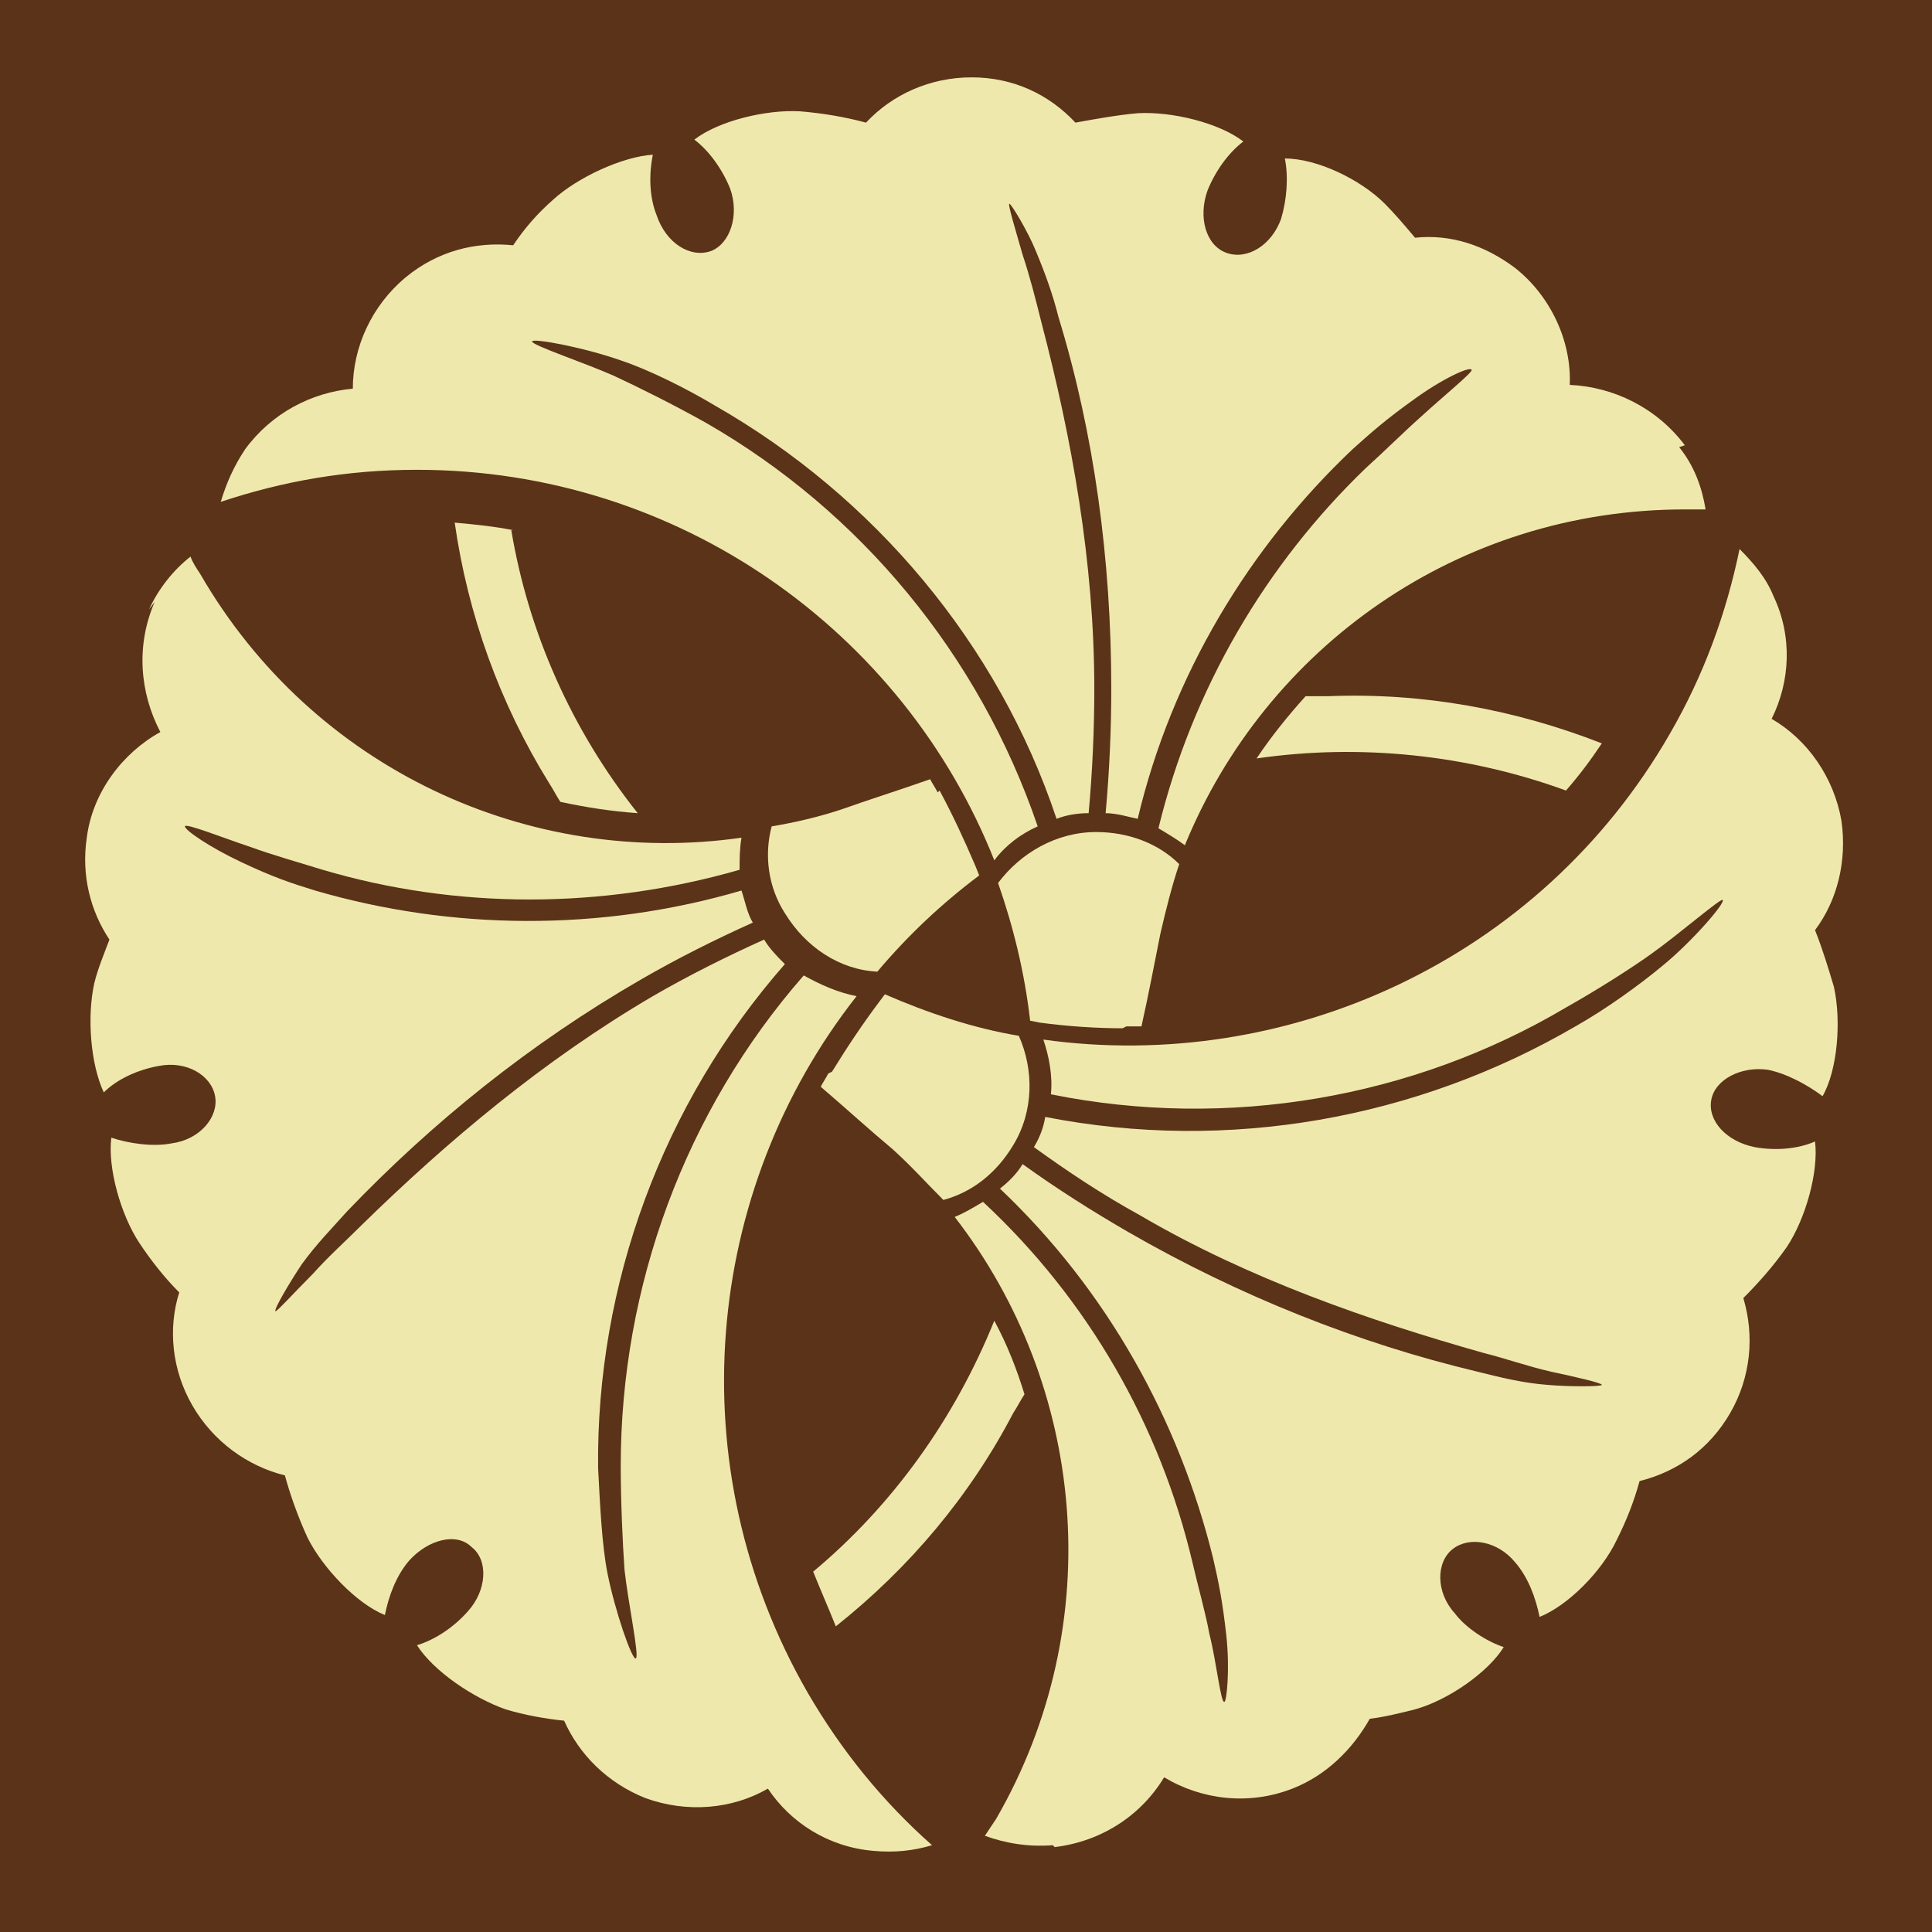
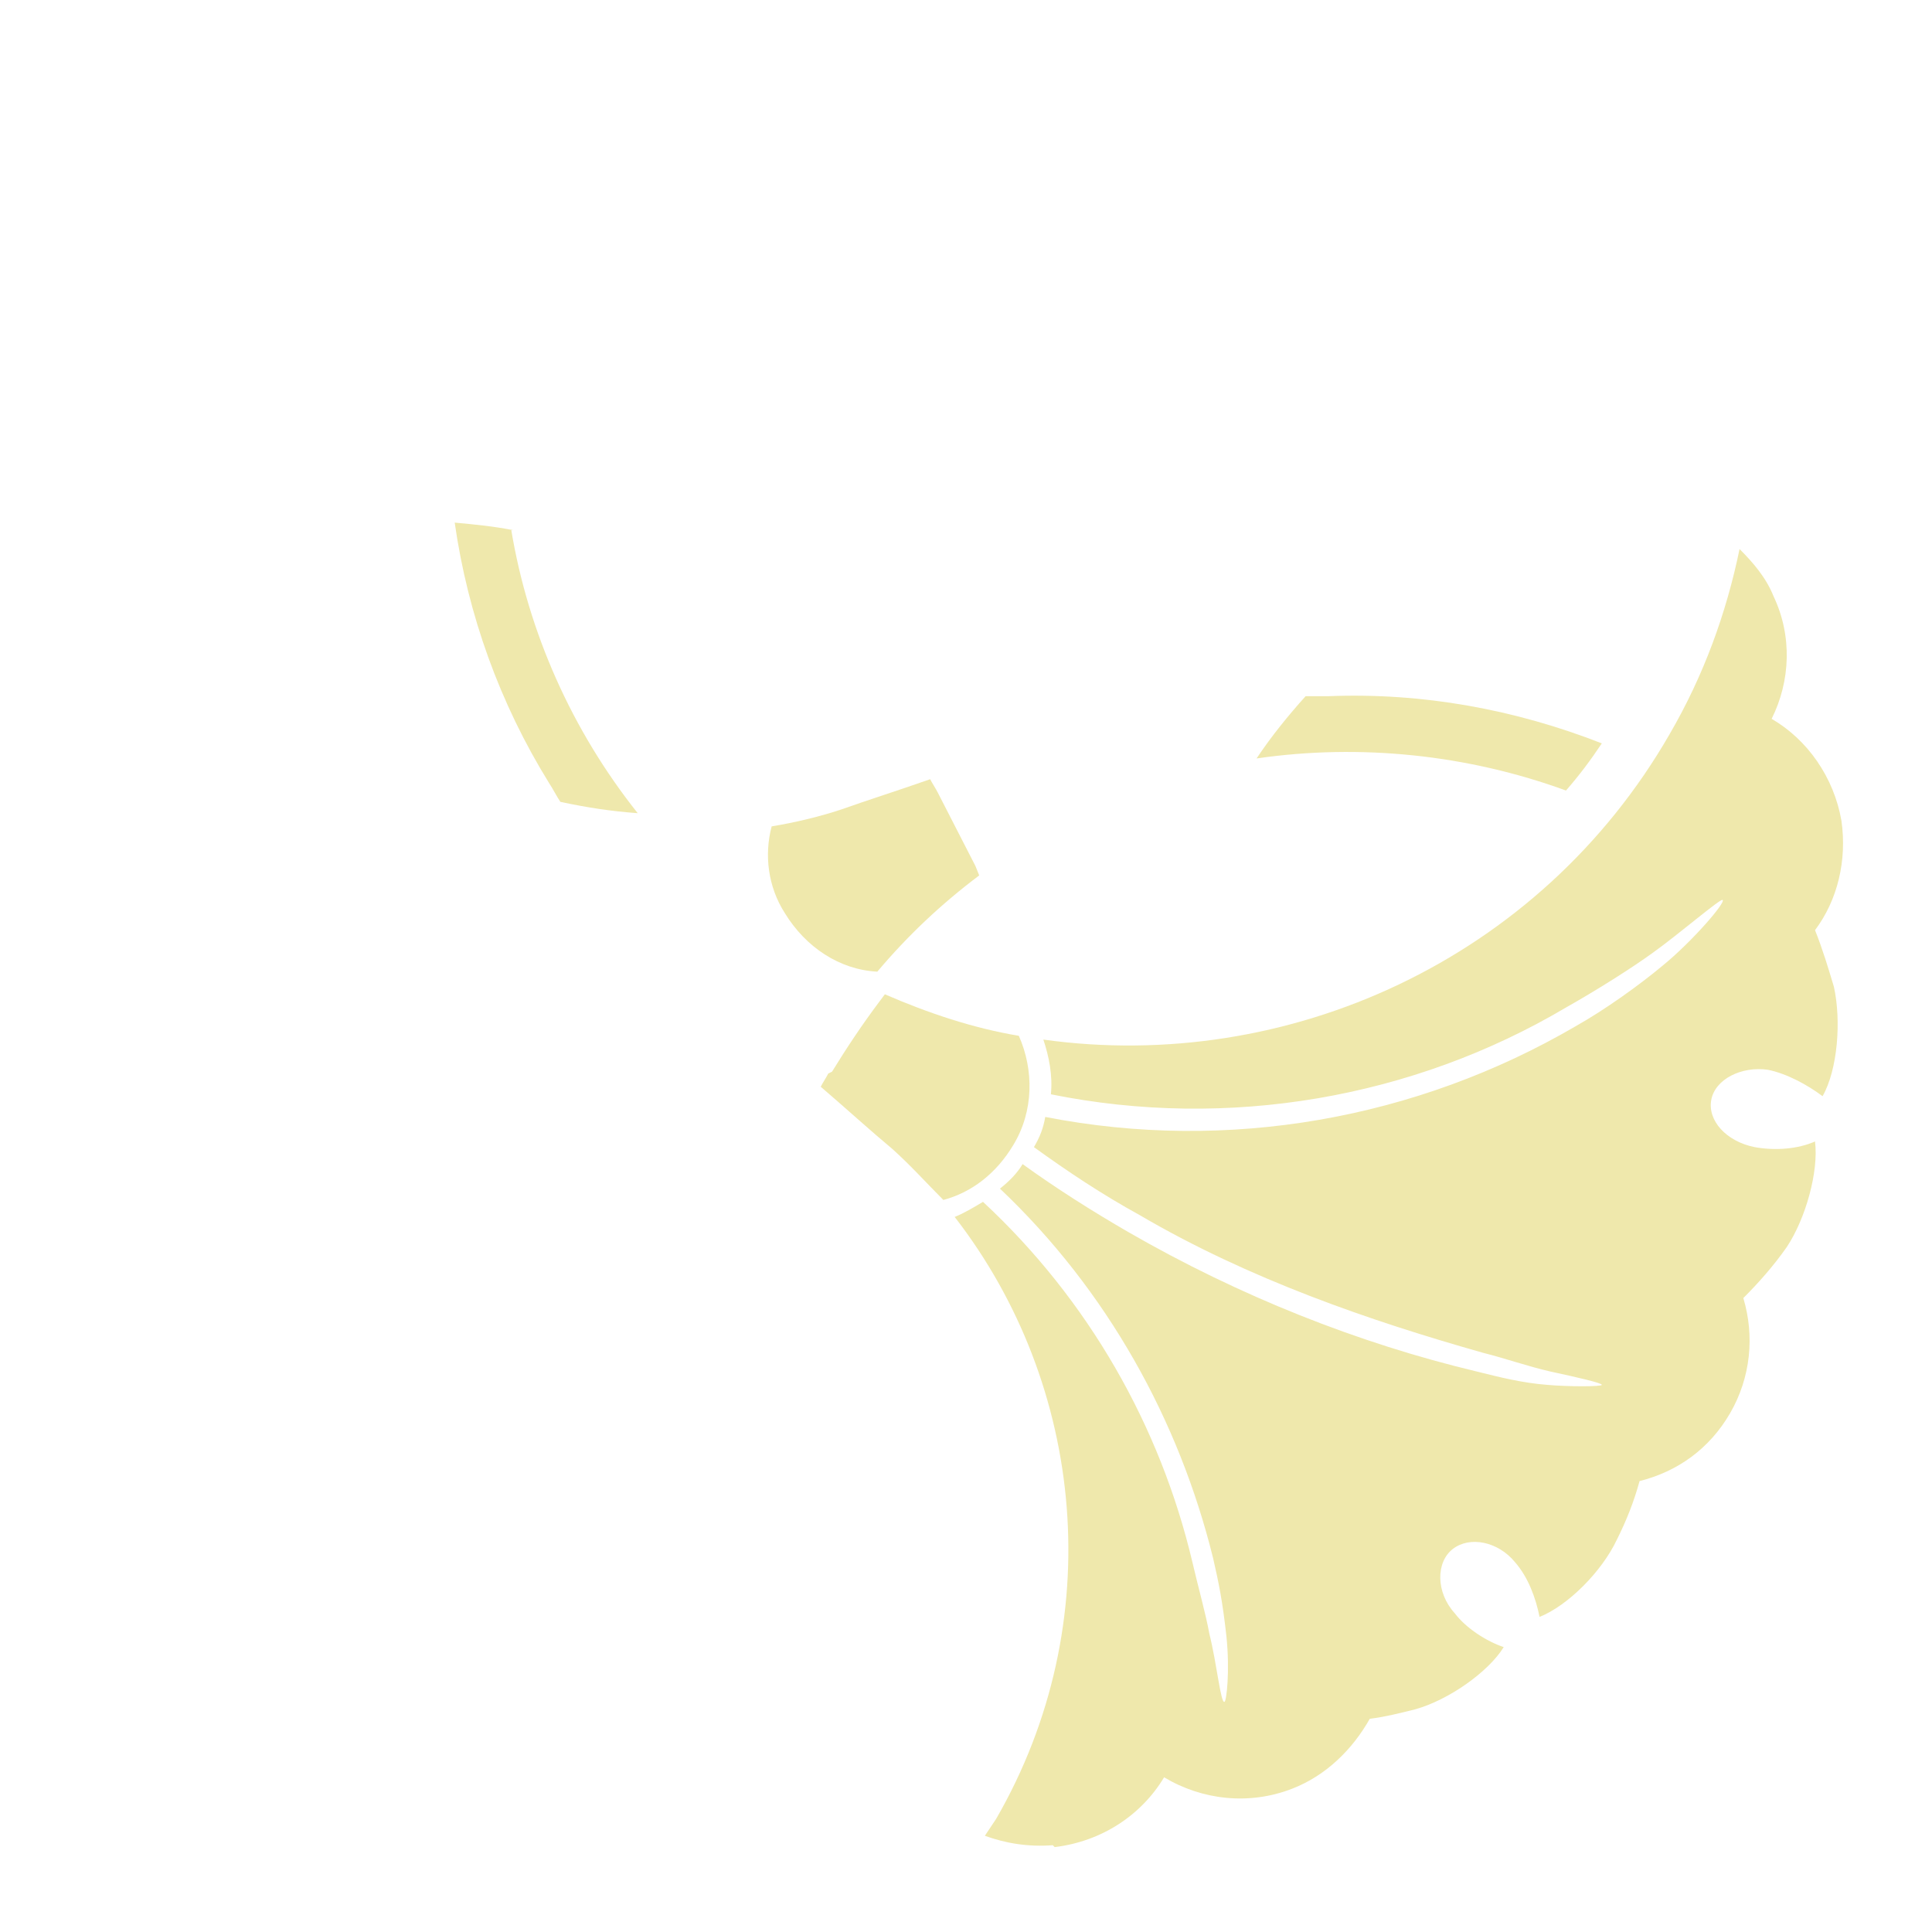
<svg xmlns="http://www.w3.org/2000/svg" viewBox="0 0 1024 1024">
  <defs>
    <g id="asset996" desc="Hakko Daiodo (CC-BY equivalent)/Ichou/Mitsu Kumiawase Icho">
-       <path d="m893 236 c-15 -20 -38 -31 -61 -32 1 -23 -10 -47 -29 -62 -16 -12 -34 -18 -53 -16 -5 -6 -11 -13 -16 -18 -13 -13 -36 -24 -53 -24 2 10 1 22 -2 32 -5 14 -18 22 -29 18 -11 -4 -15 -19 -10 -33 4 -10 11 -20 19 -26 -13 -10 -38 -16 -56 -15 -11 1 -22 3 -33 5 -14 -15 -33 -24 -55 -24 -22 0 -42 9 -56 24 -11 -3 -23 -5 -35 -6 -18 -1 -43 5 -56 15 8 6 15 16 19 26 5 14 0 29 -10 33 -11 4 -24 -4 -29 -19 -4 -10 -4 -22 -2 -32 -16 1 -40 12 -53 24 -8 7 -15 15 -21 24 -20 -2 -40 3 -57 17 -18 15 -28 37 -28 59 -22 2 -43 13 -57 32 -6 9 -10 18 -13 28 33 -11 67 -17 104 -17 139 0 258 86 306 207 6 -8 14 -14 23 -18 -31 -91 -94 -167 -176 -214 -16 -9 -36 -19 -49 -25 -16 -7 -43 -16 -43 -18 0 -2 27 3 47 10 15 5 35 15 50 24 84 48 150 126 181 219 5 -2 11 -3 17 -3 2 -22 3 -44 3 -66 0 -67 -12 -133 -28 -194 -3 -12 -6 -24 -10 -36 -4 -14 -8 -27 -7 -27 1 0 10 15 14 25 5 12 9 23 12 35 19 62 28 129 28 197 0 22 -1 44 -3 66 6 0 12 2 17 3 18 -76 59 -144 114 -196 10 -9 18 -16 32 -26 15 -11 30 -18 31 -16 1 1 -15 14 -27 25 -9 8 -19 18 -29 27 -53 51 -92 117 -110 191 5 3 10 6 14 9 43 -105 145 -178 265 -178 4 0 7 0 11 0 -2 -12 -6 -23 -14 -33 " />
-       <path d="m597 544 c3 0 6 0 8 0 4 -18 7 -34 10 -49 3 -13 6 -25 10 -37 -11 -11 -27 -17 -44 -17 -21 0 -40 11 -52 27 8 23 14 47 17 73 l5 1 c15 2 30 3 44 3 " />
-       <path d="m431 833 c4 10 8 19 12 29 39 -31 71 -69 94 -113 2 -3 4 -7 6 -10 -4 -13 -9 -26 -16 -39 -21 52 -54 98 -96 133 " />
-       <path d="m82 319 c-10 23 -8 48 3 69 -20 11 -36 32 -39 56 -3 20 2 39 12 54 -3 8 -6 15 -8 23 -4 18 -2 43 5 58 7 -7 18 -12 29 -14 15 -3 28 5 30 16 2 11 -8 23 -23 25 -10 2 -23 0 -32 -3 -2 16 5 41 15 56 6 9 13 18 21 26 -6 19 -4 41 7 60 11 19 29 32 49 37 3 11 7 22 12 33 8 16 26 35 41 41 2 -10 6 -21 13 -29 10 -11 25 -15 33 -7 9 7 8 23 -2 34 -7 8 -17 15 -27 18 9 14 30 28 47 34 10 3 21 5 31 6 8 18 23 33 43 41 22 8 46 6 65 -5 12 18 32 31 56 33 11 1 21 0 31 -3 -26 -23 -48 -50 -66 -81 -69 -120 -55 -266 26 -369 -10 -2 -19 -6 -28 -11 -63 72 -97 165 -97 260 0 18 1 41 2 55 2 18 8 46 6 47 -2 1 -11 -25 -15 -45 -3 -15 -4 -37 -5 -56 -1 -97 34 -193 99 -267 -4 -4 -8 -8 -11 -13 -20 9 -40 19 -59 30 -58 34 -109 77 -154 121 -9 9 -18 17 -26 26 -10 10 -19 20 -20 20 -1 -1 8 -16 14 -25 8 -11 16 -19 24 -28 45 -47 97 -89 156 -123 19 -11 39 -21 59 -30 -3 -5 -4 -11 -6 -17 -75 22 -154 21 -226 0 -13 -4 -22 -7 -39 -15 -17 -8 -30 -17 -30 -19 0 -2 20 6 35 11 11 4 25 8 38 12 71 21 148 21 221 0 0 -6 0 -11 1 -17 -112 16 -227 -36 -287 -140 -2 -3 -4 -6 -5 -9 -9 7 -17 17 -22 28 " />
-       <path d="m497 420 c-1 -2 -3 -5 -4 -7 -17 6 -33 11 -47 16 -12 4 -25 7 -37 9 -4 15 -2 32 7 46 11 18 29 30 49 31 16 -19 34 -36 54 -51 l-2 -5 c-6 -14 -12 -27 -19 -40 " />
+       <path d="m497 420 c-1 -2 -3 -5 -4 -7 -17 6 -33 11 -47 16 -12 4 -25 7 -37 9 -4 15 -2 32 7 46 11 18 29 30 49 31 16 -19 34 -36 54 -51 l-2 -5 " />
      <path d="m830 419 c7 -8 13 -16 19 -25 -46 -18 -95 -27 -145 -25 -4 0 -8 0 -12 0 -9 10 -18 21 -26 33 55 -8 112 -2 164 17 " />
      <path d="m559 979 c25 -3 46 -17 58 -37 20 12 45 15 68 6 18 -7 32 -21 41 -37 8 -1 16 -3 24 -5 18 -5 39 -20 47 -33 -9 -3 -20 -10 -26 -18 -10 -11 -10 -27 -1 -34 9 -7 24 -4 33 7 7 8 11 19 13 29 15 -6 33 -24 41 -41 5 -10 9 -20 12 -31 20 -5 37 -17 48 -36 11 -19 13 -41 7 -61 8 -8 16 -17 23 -27 10 -15 17 -40 15 -56 -9 4 -21 5 -32 3 -15 -3 -25 -14 -23 -25 2 -11 16 -18 30 -16 10 2 21 8 29 14 8 -14 10 -40 6 -58 -3 -10 -6 -20 -10 -30 12 -16 17 -37 14 -58 -4 -23 -18 -43 -37 -54 10 -20 11 -44 1 -65 -4 -10 -11 -18 -18 -25 -7 34 -19 67 -37 98 -69 120 -203 180 -332 162 3 9 5 19 4 29 94 19 192 2 273 -46 16 -9 35 -21 46 -29 14 -10 36 -29 37 -28 2 1 -16 22 -32 35 -12 10 -30 23 -46 32 -84 49 -184 67 -281 48 -1 6 -3 11 -6 16 18 13 36 25 56 36 58 34 122 56 182 73 12 3 23 7 36 10 14 3 27 6 27 7 0 1 -18 1 -29 0 -13 -1 -25 -4 -37 -7 -63 -15 -126 -40 -185 -74 -19 -11 -38 -23 -56 -36 -3 5 -7 9 -12 13 57 54 95 123 113 196 3 13 5 23 7 41 2 19 0 35 -1 35 -2 1 -4 -20 -8 -36 -2 -11 -6 -25 -9 -38 -17 -72 -55 -139 -111 -191 -5 3 -10 6 -15 8 69 89 82 215 22 319 -2 3 -4 6 -6 9 11 4 23 6 36 5 " />
      <path d="m439 569 c-1 2 -3 5 -4 7 14 12 26 23 38 33 10 9 18 18 27 27 15 -4 28 -14 37 -29 11 -18 11 -40 3 -58 -24 -4 -48 -12 -71 -22 l-3 4 c-9 12 -17 24 -25 37 " />
      <path d="m272 281 c-10 -2 -20 -3 -31 -4 7 49 24 96 50 138 2 3 4 7 6 10 14 3 27 5 41 6 -35 -44 -58 -96 -67 -150 " />
    </g>
  </defs>
-   <rect x="0" y="0" width="100%" height="100%" fill="#5B3319" />
  <use href="#asset996" fill="#EFE8AC" />
</svg>